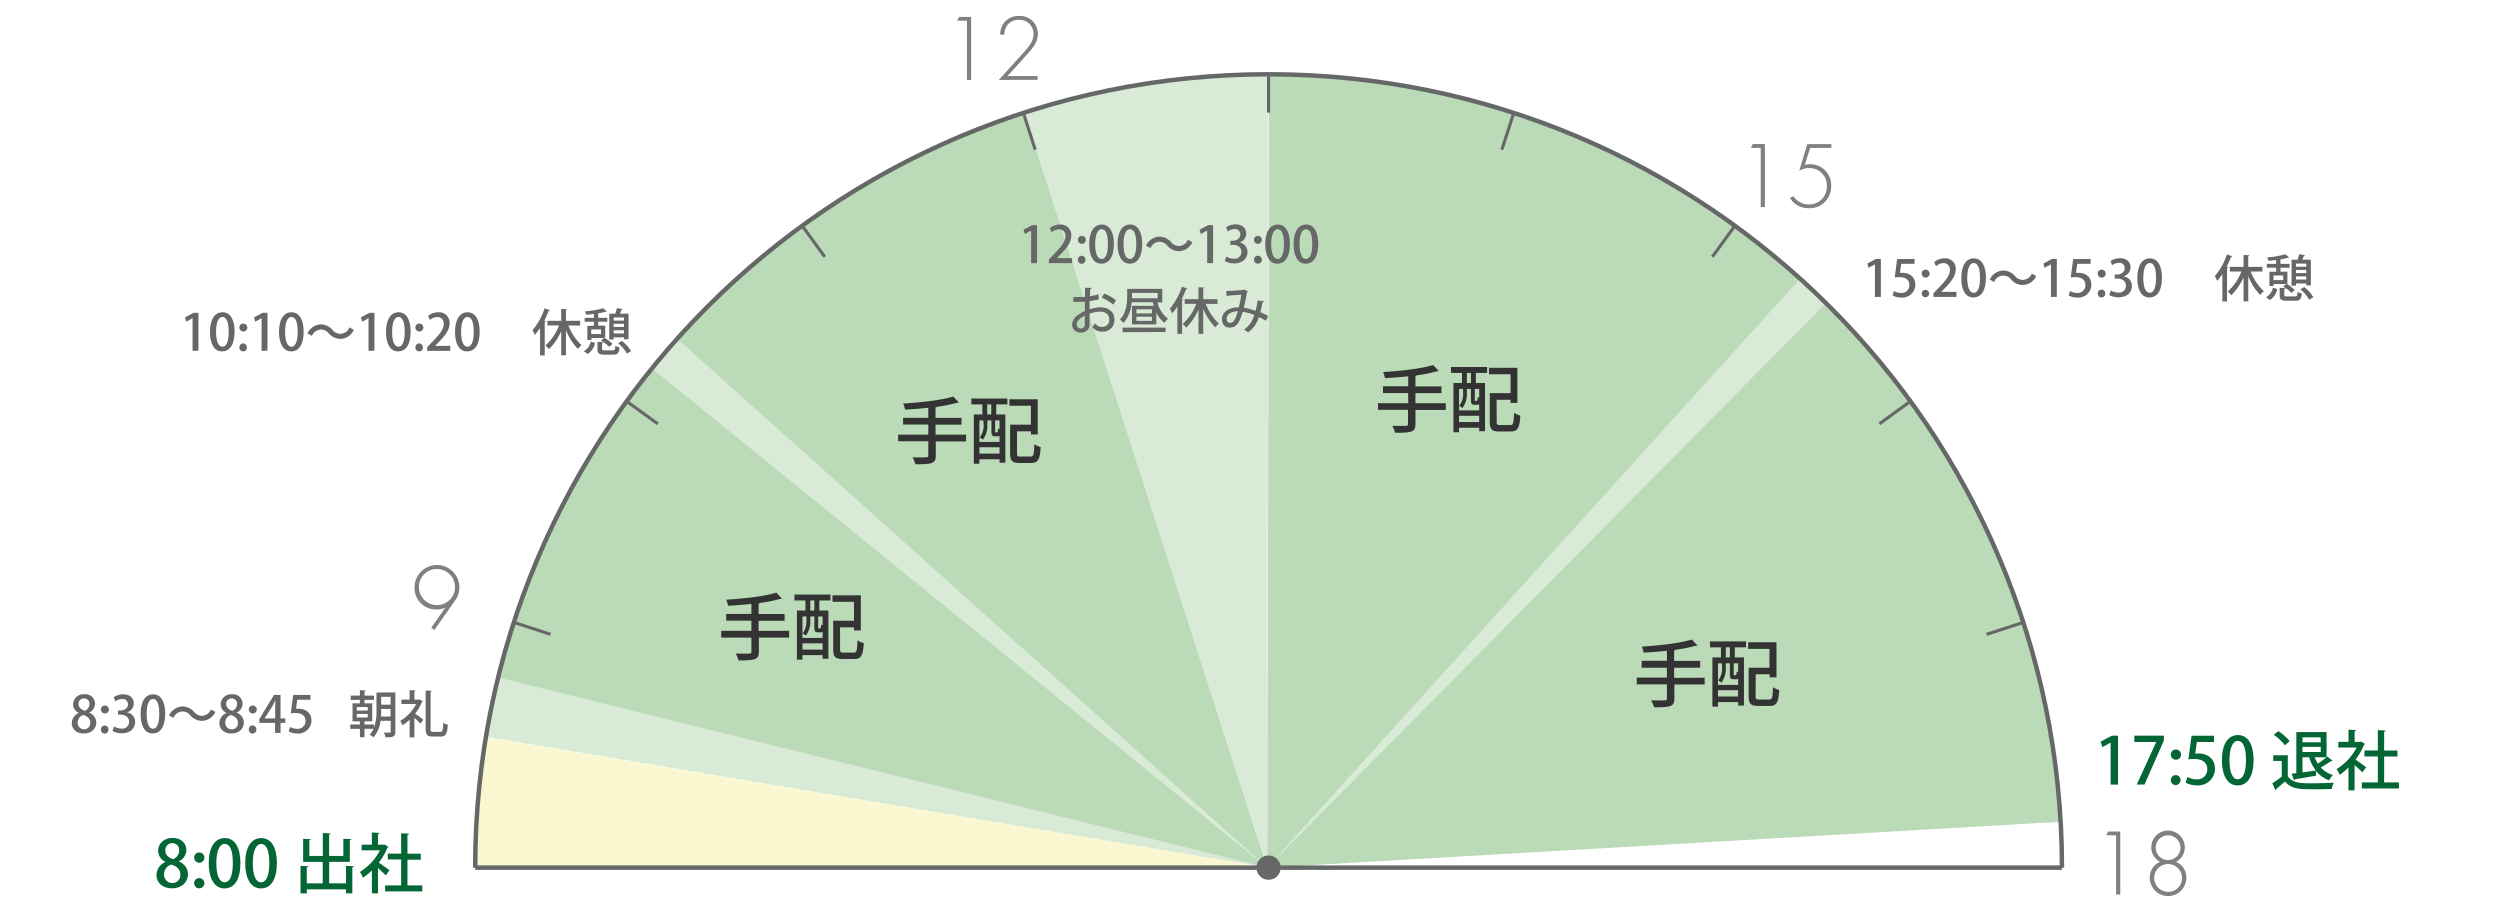
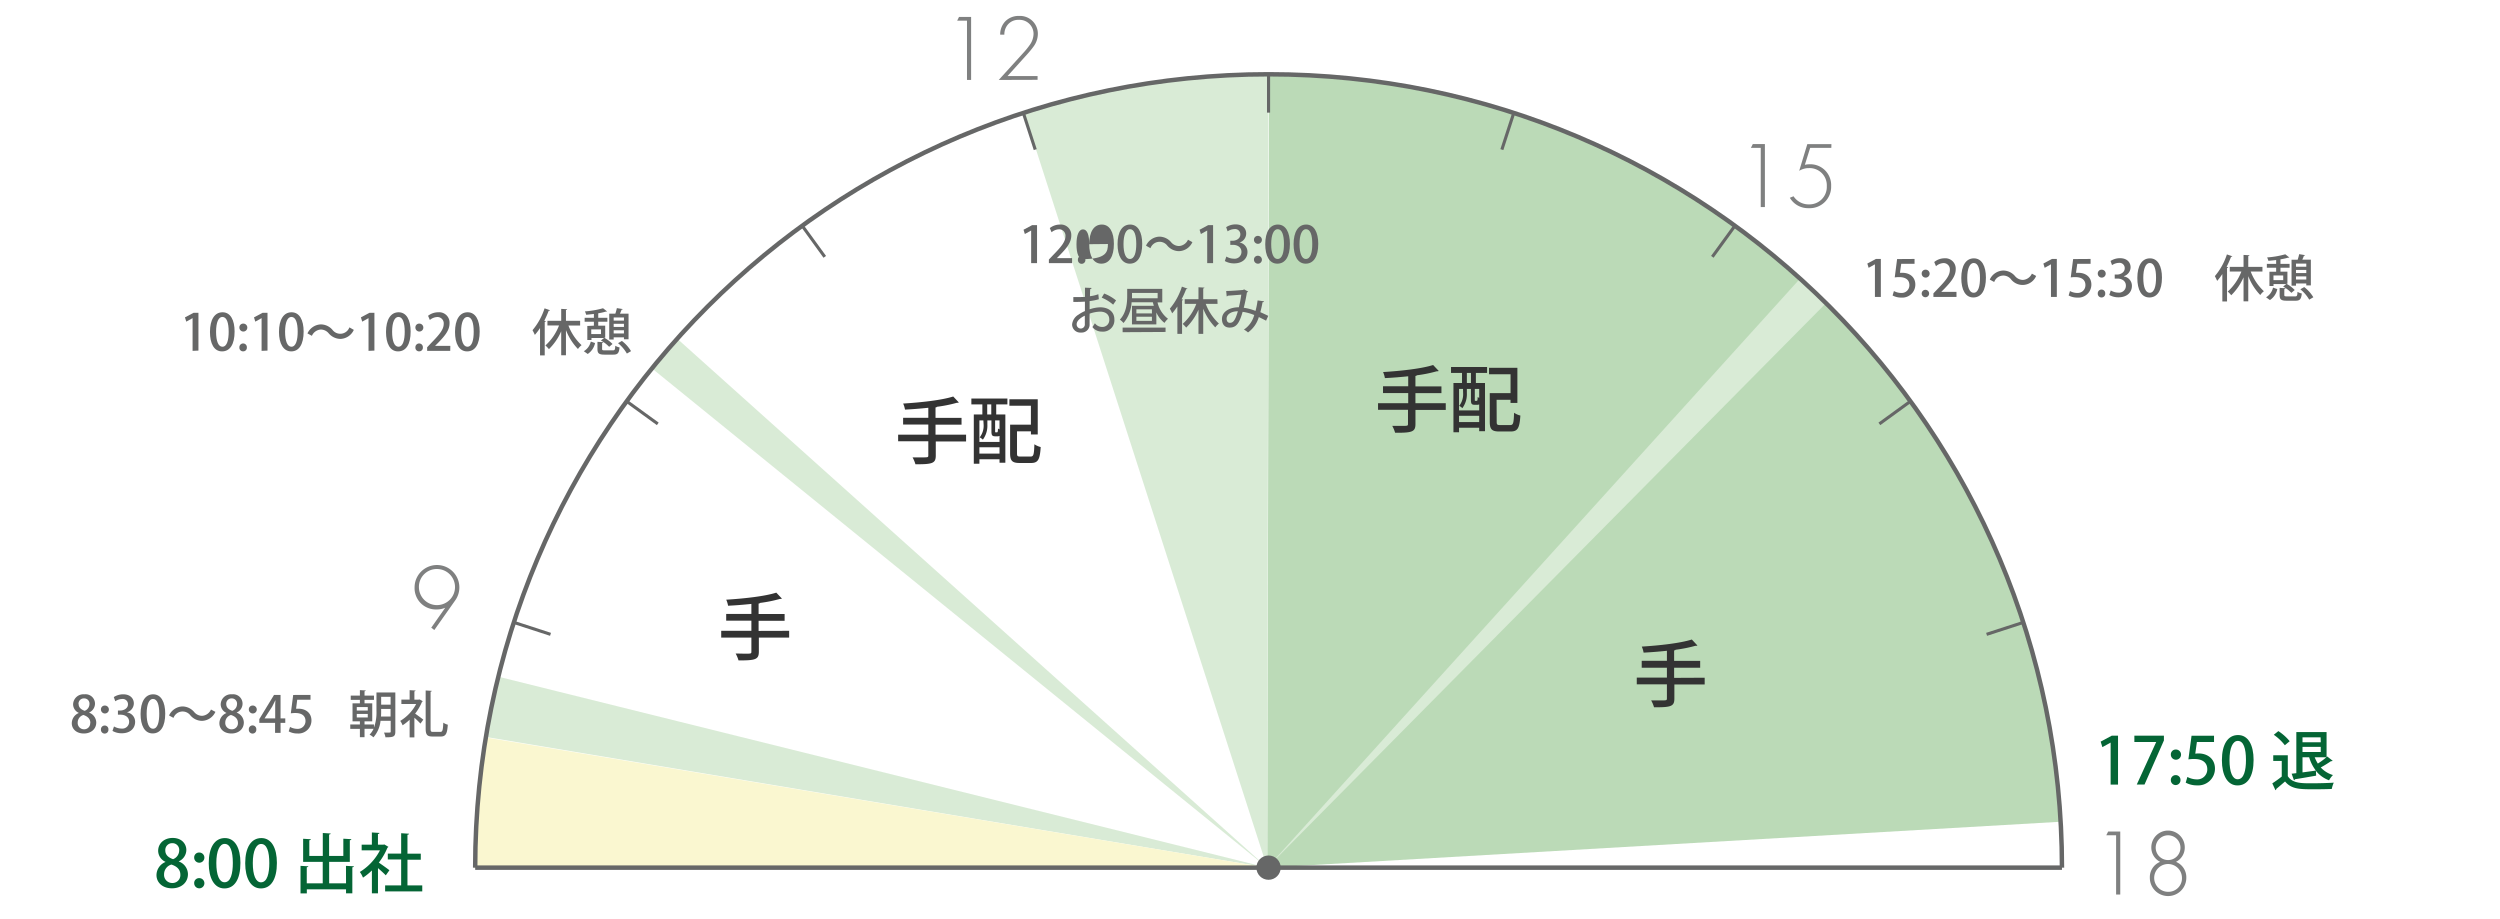
<svg xmlns="http://www.w3.org/2000/svg" id="レイヤー_1" data-name="レイヤー 1" viewBox="0 0 793.7 291.87">
  <defs>
    <style>.cls-1{fill:#d9ebd6;}.cls-2{fill:#faf7d0;}.cls-3{fill:#bbdab7;}.cls-4,.cls-5{fill:none;stroke:#666767;stroke-miterlimit:10;}.cls-4{stroke-width:1.42px;}.cls-5{stroke-width:0.99px;}.cls-6{fill:#666767;}.cls-7{fill:#046535;}.cls-8{fill:#333;}.cls-9{fill:#7f8080;}</style>
  </defs>
  <path class="cls-1" d="M402.32,275.46,153.89,233.91c.53-3.22,1.14-6.43,1.8-9.62s1.39-6.38,2.17-9.54Z" />
  <path class="cls-2" d="M402.32,275.46l-251.88.16v-.16a251.73,251.73,0,0,1,3.42-41.39Z" />
-   <path class="cls-3" d="M402.32,275.46,157.81,215A251.89,251.89,0,0,1,325.26,35.65Z" />
  <path class="cls-3" d="M402.32,275.46l.58-251.88A251.87,251.87,0,0,1,653.78,260.91Z" />
  <path class="cls-1" d="M402.32,275.46,325.12,35.7a251.66,251.66,0,0,1,77.2-12.13h.41Z" />
  <path class="cls-1" d="M402.32,275.46,206.72,116.75q2-2.4,4-4.75t4.07-4.66Z" />
  <path class="cls-1" d="M402.32,275.46l169-186.82q2.1,1.9,4.16,3.85c1.37,1.29,2.72,2.61,4.07,3.93Z" />
  <path class="cls-4" d="M150.86,275.46c0-139.11,112.77-251.88,251.88-251.88S654.63,136.35,654.63,275.46" />
  <line class="cls-5" x1="402.74" y1="23.58" x2="402.74" y2="35.76" />
  <line class="cls-5" x1="324.91" y1="35.9" x2="328.67" y2="47.5" />
  <line class="cls-5" x1="254.69" y1="71.68" x2="261.85" y2="81.54" />
  <line class="cls-5" x1="198.96" y1="127.41" x2="208.83" y2="134.57" />
  <line class="cls-5" x1="163.19" y1="197.62" x2="174.78" y2="201.39" />
  <line class="cls-5" x1="630.7" y1="201.39" x2="642.3" y2="197.62" />
  <line class="cls-5" x1="596.66" y1="134.57" x2="606.52" y2="127.41" />
  <line class="cls-5" x1="543.63" y1="81.54" x2="550.8" y2="71.68" />
  <line class="cls-5" x1="476.81" y1="47.5" x2="480.58" y2="35.9" />
  <line class="cls-4" x1="150.86" y1="275.46" x2="654.63" y2="275.46" />
  <circle class="cls-6" cx="402.74" cy="275.46" r="3.86" />
  <path class="cls-7" d="M52.52,273.61a3.91,3.91,0,0,1-2.31-3.46c0-2.47,2-4.12,4.6-4.12,3,0,4.35,2,4.35,3.83a4,4,0,0,1-2.39,3.59v.06a4.35,4.35,0,0,1,2.9,4c0,2.7-2.14,4.51-5.07,4.51-3.17,0-4.92-2-4.92-4.16a4.55,4.55,0,0,1,2.84-4.19Zm4.74,4.12c0-1.73-1.15-2.7-2.84-3.25a3.21,3.21,0,0,0-2.33,3.09,2.57,2.57,0,0,0,2.57,2.76A2.48,2.48,0,0,0,57.26,277.73ZM52.48,270c0,1.43,1,2.27,2.47,2.77a3,3,0,0,0,1.94-2.68,2.14,2.14,0,0,0-2.16-2.4A2.17,2.17,0,0,0,52.48,270Z" />
  <path class="cls-7" d="M61.65,272.29a1.54,1.54,0,0,1,1.53-1.63,1.62,1.62,0,1,1-1.53,1.63Zm0,8.12a1.53,1.53,0,0,1,1.53-1.62,1.62,1.62,0,1,1-1.53,1.62Z" />
  <path class="cls-7" d="M66.27,274.07c0-5.08,1.91-8,5.13-8s4.93,3.17,4.93,7.87c0,5.26-1.9,8.12-5.09,8.12S66.27,278.83,66.27,274.07Zm7.65-.09c0-3.69-.79-6.06-2.6-6.06-1.57,0-2.64,2.19-2.64,6.06s.95,6.12,2.6,6.12C73.3,280.1,73.92,277.2,73.92,274Z" />
  <path class="cls-7" d="M77.85,274.07c0-5.08,1.92-8,5.13-8s4.93,3.17,4.93,7.87c0,5.26-1.9,8.12-5.09,8.12S77.85,278.83,77.85,274.07ZM85.5,274c0-3.69-.78-6.06-2.6-6.06-1.56,0-2.64,2.19-2.64,6.06s.95,6.12,2.6,6.12C84.88,280.1,85.5,277.2,85.5,274Z" />
  <path class="cls-7" d="M109.84,274.89l2.52.14c0,.17-.17.29-.5.35v8.23h-2v-1.26H97.41v1.28h-2v-8.74l2.48.14c0,.17-.17.29-.5.33v5.07h5.07v-6.8H96.24v-7.34l2.45.15c0,.18-.16.29-.49.35v4.95h4.28v-7.28l2.5.16c0,.17-.15.29-.5.33v6.79H109v-5.47l2.55.15c0,.18-.16.31-.49.35v6.86h-6.56v6.8h5.36Z" />
  <path class="cls-7" d="M123.3,268.85a.52.52,0,0,1-.29.27,20.34,20.34,0,0,1-2.74,4.74c1,.68,2.85,2,3.36,2.43l-1.15,1.61c-.54-.56-1.57-1.51-2.48-2.29v8h-1.93v-7.26a18.82,18.82,0,0,1-2.83,2.29,7.86,7.86,0,0,0-1-1.81,17.48,17.48,0,0,0,6.39-6.87h-5.81v-1.79h3.24v-3.88l2.41.15c0,.16-.15.29-.48.35v3.38h1.72l.3-.08Zm6.06,12.25h4.7V283H122.27V281.1h5.09v-8.23h-4.24V271h4.24v-6.47l2.5.16c0,.17-.17.29-.5.33v6h4.23v1.92h-4.23Z" />
  <path class="cls-7" d="M670.08,249.09V235.76h0l-2.62,1.44-.54-1.75,3.51-1.88h2v15.52Z" />
  <path class="cls-7" d="M677.62,233.57H687v1.51l-6.16,14h-2.46l6.17-13.5v0h-6.93Z" />
  <path class="cls-7" d="M689.2,239.59a1.54,1.54,0,0,1,1.53-1.63,1.62,1.62,0,1,1-1.53,1.63Zm0,8.12a1.54,1.54,0,0,1,1.53-1.63,1.51,1.51,0,0,1,1.53,1.63,1.53,1.53,0,1,1-3.06,0Z" />
  <path class="cls-7" d="M702.91,233.57v2h-5.44l-.51,3.69c.3,0,.59-.06,1-.06,2.82,0,5.25,1.65,5.25,4.82a5.32,5.32,0,0,1-5.67,5.32,7.28,7.28,0,0,1-3.62-.87l.53-1.81a6.44,6.44,0,0,0,3,.78,3.16,3.16,0,0,0,3.32-3.21c0-2-1.36-3.26-4.12-3.26a12.07,12.07,0,0,0-1.88.12l1-7.5Z" />
  <path class="cls-7" d="M705.41,241.36c0-5.07,1.91-8,5.13-8s4.93,3.18,4.93,7.88c0,5.26-1.9,8.12-5.1,8.12S705.41,246.13,705.41,241.36Zm7.64-.08c0-3.69-.78-6.06-2.59-6.06-1.57,0-2.64,2.19-2.64,6.06s.95,6.12,2.6,6.12C712.43,247.4,713.05,244.5,713.05,241.28Z" />
  <path class="cls-7" d="M726.33,239.78v6.63c1.44,2.27,4.27,2.27,7.5,2.27,2.35,0,5.24-.08,7.09-.2a10.2,10.2,0,0,0-.64,2c-1.42.06-3.5.1-5.44.1-4.68,0-7.34,0-9.38-2.48-1,.87-2,1.72-2.8,2.38a.35.35,0,0,1-.25.39l-1-2.17a36,36,0,0,0,3-2.16v-4.95h-2.7v-1.81Zm-3-7.67a15.67,15.67,0,0,1,3.6,3.21l-1.54,1.28a15.67,15.67,0,0,0-3.51-3.32Zm12,14.14c-2.5.45-5.08.89-6.74,1.15a.36.36,0,0,1-.31.31l-.73-2.08,1.49-.16V232.42h9.6v7.93l.21-.18,1.73,1.36a.57.57,0,0,1-.53.12c-.85.58-2.17,1.42-3.26,2a8.5,8.5,0,0,0,3.88,2.41,7.32,7.32,0,0,0-1.24,1.67,9.47,9.47,0,0,1-4.17-3Zm1.42-12.16H731v1.56h5.79ZM731,238.75h5.79v-1.63H731Zm0,1.67v4.8c1.34-.17,2.8-.37,4.24-.58a12.59,12.59,0,0,1-2.12-4.22Zm3.87,0a12.19,12.19,0,0,0,1,2,25,25,0,0,0,2.72-2Z" />
-   <path class="cls-7" d="M750.86,236.15a.59.59,0,0,1-.29.27,21.14,21.14,0,0,1-2.74,4.74c1,.68,2.84,2,3.36,2.43L750,245.2c-.53-.56-1.56-1.51-2.47-2.29v8h-1.94v-7.26A19.28,19.28,0,0,1,742.8,246a8,8,0,0,0-1-1.81,17.69,17.69,0,0,0,6.39-6.87h-5.82v-1.79h3.24v-3.88l2.41.15c0,.16-.14.29-.47.35v3.38h1.71l.31-.08Zm6.06,12.24h4.7v1.94H749.83v-1.94h5.09v-8.22h-4.25v-1.92h4.25v-6.47l2.49.16c0,.17-.16.29-.49.33v6h4.22v1.92h-4.22Z" />
  <path class="cls-6" d="M25,226.32a3,3,0,0,1-1.79-2.69,3.28,3.28,0,0,1,3.57-3.2,3,3,0,0,1,3.38,3,3.12,3.12,0,0,1-1.86,2.78v.05a3.4,3.4,0,0,1,2.26,3.11c0,2.09-1.67,3.5-3.94,3.5-2.47,0-3.83-1.53-3.83-3.23A3.54,3.54,0,0,1,25,226.37Zm3.68,3.2c0-1.34-.89-2.09-2.2-2.53a2.5,2.5,0,0,0-1.81,2.4,2,2,0,0,0,2,2.15A1.92,1.92,0,0,0,28.64,229.52Zm-3.71-6c0,1.1.79,1.76,1.92,2.15a2.33,2.33,0,0,0,1.51-2.09,1.65,1.65,0,0,0-1.68-1.85A1.68,1.68,0,0,0,24.93,223.52Z" />
  <path class="cls-6" d="M32.05,225.3A1.2,1.2,0,0,1,33.24,224a1.26,1.26,0,1,1-1.19,1.27Zm0,6.3a1.19,1.19,0,0,1,1.19-1.26,1.17,1.17,0,0,1,1.18,1.26,1.19,1.19,0,1,1-2.37,0Z" />
  <path class="cls-6" d="M40.37,226.18a3,3,0,0,1,2.53,3c0,2-1.5,3.62-4.24,3.62a5.79,5.79,0,0,1-2.95-.75l.48-1.42a4.89,4.89,0,0,0,2.39.68A2.17,2.17,0,0,0,41,229.17c0-1.55-1.32-2.27-2.74-2.27h-.82v-1.33h.79c1,0,2.4-.63,2.4-1.95a1.66,1.66,0,0,0-1.89-1.7,4,4,0,0,0-2.14.72l-.47-1.33a5.48,5.48,0,0,1,3-.88c2.25,0,3.36,1.36,3.36,2.9a3,3,0,0,1-2.15,2.81Z" />
  <path class="cls-6" d="M44.63,226.67c0-3.93,1.49-6.24,4-6.24s3.83,2.47,3.83,6.12c0,4.08-1.47,6.3-4,6.3S44.63,230.37,44.63,226.67Zm5.93-.06c0-2.87-.6-4.71-2-4.71-1.22,0-2,1.7-2,4.71s.74,4.75,2,4.75C50.09,231.36,50.56,229.11,50.56,226.61Z" />
  <path class="cls-6" d="M68.39,226a4.85,4.85,0,0,1-4.24,2.86,4.9,4.9,0,0,1-3.7-1.73,3.08,3.08,0,0,0-5.37.79l-1.41-.77a4.86,4.86,0,0,1,4.24-2.87,4.93,4.93,0,0,1,3.7,1.73,3.28,3.28,0,0,0,2.56,1.25,3.32,3.32,0,0,0,2.81-2Z" />
  <path class="cls-6" d="M71.86,226.32a3,3,0,0,1-1.79-2.69,3.28,3.28,0,0,1,3.57-3.2,3,3,0,0,1,3.37,3,3.11,3.11,0,0,1-1.85,2.78v.05a3.39,3.39,0,0,1,2.25,3.11c0,2.09-1.66,3.5-3.93,3.5-2.47,0-3.83-1.53-3.83-3.23a3.52,3.52,0,0,1,2.21-3.25Zm3.68,3.2c0-1.34-.9-2.09-2.21-2.53a2.5,2.5,0,0,0-1.81,2.4,2,2,0,0,0,2,2.15A1.92,1.92,0,0,0,75.54,229.52Zm-3.71-6c0,1.1.78,1.76,1.92,2.15a2.32,2.32,0,0,0,1.5-2.09,1.65,1.65,0,0,0-1.68-1.85A1.68,1.68,0,0,0,71.83,223.52Z" />
  <path class="cls-6" d="M79,225.3A1.19,1.19,0,0,1,80.13,224,1.26,1.26,0,1,1,79,225.3Zm0,6.3a1.19,1.19,0,1,1,2.37,0,1.19,1.19,0,1,1-2.37,0Z" />
  <path class="cls-6" d="M89.08,232.68H87.33v-3.19h-5v-1.2L87,220.62h2.07v7.46h1.5v1.41h-1.5Zm-5-4.6h3.29v-3.62c0-.68,0-1.4.08-2.09h-.06c-.37.77-.67,1.36-1,2L84,228.05Z" />
  <path class="cls-6" d="M98.58,220.62v1.54H94.36L94,225c.24,0,.46,0,.8,0,2.19,0,4.08,1.28,4.08,3.74a4.13,4.13,0,0,1-4.4,4.13,5.75,5.75,0,0,1-2.82-.67l.42-1.41a5,5,0,0,0,2.33.61,2.46,2.46,0,0,0,2.58-2.5c0-1.55-1.06-2.53-3.2-2.53a9.53,9.53,0,0,0-1.46.1l.75-5.83Z" />
  <path class="cls-6" d="M125.51,219.85v12.44c0,1.65-.72,1.79-3.13,1.79a6.05,6.05,0,0,0-.47-1.5l1.27,0c.78,0,.86,0,.86-.33v-3.4h-3.23a9.34,9.34,0,0,1-2.26,5.24,4.92,4.92,0,0,0-1.22-.85,6.84,6.84,0,0,0,1.28-1.87h-2.88v2.68h-1.47V231.4H111.2V230h3.06V229h-2.34V223.3h2.34v-1.11h-2.91v-1.36h2.91V219.1l1.84.1c0,.14-.11.22-.37.27v1.36h3v1.36h-3v1.11h2.45V229h-2.45V230h3v1a14.27,14.27,0,0,0,.79-5.34v-5.82Zm-12.24,4.63v1.09h3.49v-1.09Zm0,2.19v1.11h3.49v-1.11Zm7.74-1c0,.57,0,1.18-.06,1.82H124v-2.42h-3Zm3-4.44h-3v2.48h3Z" />
  <path class="cls-6" d="M133.21,222.05l1,.57c0,.1-.14.16-.24.21a15.78,15.78,0,0,1-2.17,3.73c.78.55,2.21,1.6,2.59,1.92l-.9,1.25a25.67,25.67,0,0,0-1.93-1.86v6.23h-1.51v-5.6a14.84,14.84,0,0,1-2.24,1.77,5.5,5.5,0,0,0-.75-1.4,13.56,13.56,0,0,0,5.07-5.37h-4.7v-1.39h2.62v-3l1.88.11c0,.13-.13.23-.37.28v2.62H133Zm3.49,9.25c0,.91.11,1.06.81,1.06h2.29c.72,0,.83-.61.94-2.93a4.39,4.39,0,0,0,1.43.65c-.19,2.76-.59,3.75-2.24,3.75h-2.61c-1.7,0-2.18-.56-2.18-2.55V219.21l1.94.12c0,.14-.13.22-.38.27Z" />
  <path class="cls-8" d="M250.54,200.27v2.16h-9.62v4.44c0,2.48-1,2.83-6.46,2.79a10.19,10.19,0,0,0-.91-2.18c1.1,0,2.2.05,3,.05,1.92,0,2,0,2-.68v-4.42h-9.58v-2.16h9.58v-3.21h-8v-2.15h8v-3.18c-2.46.26-5,.47-7.4.58a7.75,7.75,0,0,0-.59-1.92c5.67-.35,12.25-1.07,15.9-2.24l1.78,1.89a.61.61,0,0,1-.38.1.66.66,0,0,1-.23,0,42.77,42.77,0,0,1-6.3,1.27.68.68,0,0,1-.49.21v3.32h8.26v2.15h-8.26v3.21Z" />
-   <path class="cls-8" d="M252.22,190.63v-1.87h11.45v1.87h-3.56v3.21H263v15.3h-1.85V208h-6.39v1.43H253V193.84h2.72v-3.21Zm3.82,5.08h-1.27v6.83h6.39v-1.92a1.18,1.18,0,0,1-.63.14h-.75c-1,0-1.24-.3-1.24-1.61v-3.44h-1.29v1.35a7.47,7.47,0,0,1-1.43,4.76,4.53,4.53,0,0,0-1-.73A6.1,6.1,0,0,0,256,197Zm-1.27,10.53h6.39v-2h-6.39Zm3.77-12.4v-3.21h-1.29v3.21Zm1.78,5.66c.26,0,.33-.09.35-1.22a2.44,2.44,0,0,0,.49.28v-2.85h-1.4v3.41c0,.33,0,.38.21.38Zm6.39,6.69c0,.87.18,1,1.15,1H271c1,0,1.13-.61,1.24-3.91a6.3,6.3,0,0,0,2,.89c-.26,4-.85,5.06-3.09,5.06H267.6c-2.34,0-3.07-.63-3.07-3.07v-9.1h6.6v-6H264.3V189h9v11.17h-2.18v-1h-4.42Z" />
  <path class="cls-8" d="M306.71,138v2.15h-9.62v4.45c0,2.48-1,2.83-6.46,2.79a10.19,10.19,0,0,0-.91-2.18c1.1,0,2.2,0,3,0,1.92,0,2,0,2-.68v-4.43h-9.58V138h9.58v-3.21h-8v-2.15h8v-3.18c-2.46.26-5,.47-7.4.58a7.62,7.62,0,0,0-.59-1.92c5.67-.35,12.25-1.07,15.9-2.24l1.78,1.89a.63.63,0,0,1-.38.1.66.66,0,0,1-.23,0,42.77,42.77,0,0,1-6.3,1.27.68.68,0,0,1-.49.21v3.32h8.26v2.15h-8.26V138Z" />
  <path class="cls-8" d="M308.39,128.39v-1.87h11.44v1.87h-3.55v3.2h2.9V146.9h-1.85v-1.1h-6.39v1.43h-1.78V131.59h2.72v-3.2Zm3.81,5.08h-1.26v6.83h6.39v-1.92a1.18,1.18,0,0,1-.63.14H316c-1,0-1.24-.3-1.24-1.61v-3.44h-1.29v1.35a7.47,7.47,0,0,1-1.43,4.76,4.38,4.38,0,0,0-1-.73,6,6,0,0,0,1.24-4.07ZM310.94,144h6.39v-2h-6.39Zm3.77-12.41v-3.2h-1.29v3.2Zm1.78,5.67c.25,0,.32-.09.35-1.22a2.44,2.44,0,0,0,.49.28v-2.85h-1.4v3.41c0,.33,0,.38.21.38Zm6.39,6.69c0,.87.18,1,1.14,1h3.14c1,0,1.12-.61,1.24-3.91a6.34,6.34,0,0,0,2,.89c-.25,4-.84,5.06-3.09,5.06h-3.55c-2.34,0-3.07-.63-3.07-3.07v-9.1h6.6v-6h-6.83v-2.06h9v11.17H327.3v-1h-4.42Z" />
  <path class="cls-8" d="M459,128v2.15h-9.62v4.45c0,2.48-1,2.83-6.46,2.79a10.19,10.19,0,0,0-.91-2.18c1.1,0,2.2,0,3,0,1.92,0,2,0,2-.68v-4.43H437.5V128h9.58v-3.21h-8v-2.15h8v-3.18c-2.46.26-5,.47-7.4.58a8.17,8.17,0,0,0-.58-1.92c5.66-.35,12.24-1.07,15.89-2.24l1.78,1.89a.61.61,0,0,1-.38.1.66.66,0,0,1-.23,0,42.77,42.77,0,0,1-6.3,1.27.68.68,0,0,1-.49.21v3.32h8.26v2.15h-8.26V128Z" />
  <path class="cls-8" d="M460.67,118.39v-1.87h11.45v1.87h-3.56v3.2h2.9V136.9h-1.85v-1.1h-6.39v1.43h-1.78V121.59h2.72v-3.2Zm3.81,5.08h-1.26v6.83h6.39v-1.92a1.18,1.18,0,0,1-.63.14h-.75c-1,0-1.24-.3-1.24-1.61v-3.44H465.7v1.35a7.46,7.46,0,0,1-1.43,4.76,4.38,4.38,0,0,0-1-.73,6,6,0,0,0,1.24-4.07ZM463.22,134h6.39v-2h-6.39ZM467,121.59v-3.2H465.7v3.2Zm1.78,5.67c.26,0,.33-.09.35-1.22a2.44,2.44,0,0,0,.49.28v-2.85h-1.4v3.41c0,.33,0,.38.21.38Zm6.39,6.69c0,.87.19,1,1.15,1h3.13c1,0,1.12-.61,1.24-3.91a6.3,6.3,0,0,0,2,.89c-.26,4-.85,5.06-3.09,5.06h-3.56c-2.34,0-3.07-.63-3.07-3.07v-9.1h6.6v-6h-6.83v-2.06h9v11.17h-2.18v-1h-4.42Z" />
  <path class="cls-8" d="M541.2,215.16v2.15h-9.62v4.45c0,2.48-1,2.83-6.46,2.78a9.91,9.91,0,0,0-.91-2.17c1.1,0,2.2,0,3,0,1.92,0,2,0,2-.68v-4.42h-9.57v-2.15h9.57V212h-8V209.8h8v-3.19c-2.46.26-5,.47-7.4.59a8,8,0,0,0-.58-1.92c5.66-.35,12.24-1.08,15.89-2.25l1.78,1.9a.6.6,0,0,1-.38.09,1,1,0,0,1-.23,0,44.22,44.22,0,0,1-6.3,1.26.61.61,0,0,1-.49.21v3.33h8.27V212h-8.27v3.21Z" />
-   <path class="cls-8" d="M542.88,205.51v-1.87h11.45v1.87h-3.56v3.21h2.9V224h-1.85v-1.1h-6.39v1.43h-1.78V208.72h2.72v-3.21Zm3.82,5.08h-1.27v6.84h6.39v-1.92a1.28,1.28,0,0,1-.63.14h-.75c-1,0-1.24-.31-1.24-1.62v-3.44h-1.29V212a7.42,7.42,0,0,1-1.42,4.75,4.89,4.89,0,0,0-1-.72,6.14,6.14,0,0,0,1.24-4.08Zm-1.27,10.54h6.39v-2h-6.39Zm3.77-12.41v-3.21h-1.29v3.21Zm1.78,5.67c.26,0,.33-.1.35-1.22a5,5,0,0,0,.49.28v-2.86h-1.4V214c0,.33,0,.38.21.38Zm6.39,6.69c0,.86.19,1,1.15,1h3.13c1,0,1.13-.61,1.24-3.91a6.63,6.63,0,0,0,2,.89c-.26,4-.85,5.06-3.09,5.06h-3.56c-2.34,0-3.07-.64-3.07-3.07V212h6.6v-6H555V203.9h9v11.16h-2.18v-1h-4.42Z" />
  <path class="cls-6" d="M327.37,83.54V73.18h0l-2,1.12-.42-1.36,2.72-1.46h1.57V83.54Z" />
  <path class="cls-6" d="M340.37,83.54H333V82.4l1.26-1.33c2.55-2.61,4-4.27,4-6.08a2,2,0,0,0-2.08-2.19,3.88,3.88,0,0,0-2.33.94l-.56-1.33a5.21,5.21,0,0,1,3.25-1.12,3.31,3.31,0,0,1,3.57,3.51c0,2.21-1.5,4-3.6,6.16l-1,1v0h4.85Z" />
  <path class="cls-6" d="M342.22,76.16a1.2,1.2,0,0,1,1.19-1.27,1.26,1.26,0,1,1-1.19,1.27Zm0,6.3a1.19,1.19,0,0,1,1.19-1.26,1.17,1.17,0,0,1,1.18,1.26,1.19,1.19,0,1,1-2.37,0Z" />
-   <path class="cls-6" d="M345.81,77.53c0-3.93,1.48-6.24,4-6.24s3.83,2.47,3.83,6.12c0,4.08-1.48,6.3-4,6.3S345.81,81.23,345.81,77.53Zm5.93-.06c0-2.87-.6-4.71-2-4.71-1.22,0-2.05,1.7-2.05,4.71s.73,4.75,2,4.75C351.26,82.22,351.74,80,351.74,77.47Z" />
+   <path class="cls-6" d="M345.81,77.53c0-3.93,1.48-6.24,4-6.24s3.83,2.47,3.83,6.12c0,4.08-1.48,6.3-4,6.3S345.81,81.23,345.81,77.53Zc0-2.87-.6-4.71-2-4.71-1.22,0-2.05,1.7-2.05,4.71s.73,4.75,2,4.75C351.26,82.22,351.74,80,351.74,77.47Z" />
  <path class="cls-6" d="M354.8,77.53c0-3.93,1.49-6.24,4-6.24s3.83,2.47,3.83,6.12c0,4.08-1.47,6.3-3.95,6.3S354.8,81.23,354.8,77.53Zm5.94-.06c0-2.87-.61-4.71-2-4.71-1.22,0-2.05,1.7-2.05,4.71s.74,4.75,2,4.75C360.26,82.22,360.74,80,360.74,77.47Z" />
  <path class="cls-6" d="M378.56,76.88a4.85,4.85,0,0,1-4.24,2.86,4.91,4.91,0,0,1-3.7-1.73,3.08,3.08,0,0,0-5.37.79L363.84,78a4.86,4.86,0,0,1,4.24-2.87,4.93,4.93,0,0,1,3.7,1.73,3.28,3.28,0,0,0,2.56,1.25,3.34,3.34,0,0,0,2.82-2Z" />
  <path class="cls-6" d="M383.26,83.54V73.18h0l-2,1.12-.42-1.36,2.72-1.46h1.57V83.54Z" />
  <path class="cls-6" d="M393.52,77a3,3,0,0,1,2.53,3c0,2-1.51,3.62-4.24,3.62a5.79,5.79,0,0,1-2.95-.75l.48-1.42a4.82,4.82,0,0,0,2.39.68A2.17,2.17,0,0,0,394.14,80c0-1.55-1.31-2.27-2.73-2.27h-.82V76.43h.79c1,0,2.4-.62,2.4-2a1.66,1.66,0,0,0-1.89-1.7,4.09,4.09,0,0,0-2.15.72l-.46-1.33a5.47,5.47,0,0,1,3-.88c2.26,0,3.36,1.36,3.36,2.9A3,3,0,0,1,393.52,77Z" />
  <path class="cls-6" d="M398.11,76.16a1.2,1.2,0,0,1,1.19-1.27,1.26,1.26,0,1,1-1.19,1.27Zm0,6.3a1.19,1.19,0,0,1,1.19-1.26,1.26,1.26,0,1,1-1.19,1.26Z" />
  <path class="cls-6" d="M401.69,77.53c0-3.93,1.49-6.24,4-6.24s3.83,2.47,3.83,6.12c0,4.08-1.48,6.3-4,6.3S401.69,81.23,401.69,77.53Zm5.94-.06c0-2.87-.61-4.71-2-4.71-1.22,0-2.05,1.7-2.05,4.71s.73,4.75,2,4.75C407.15,82.22,407.63,80,407.63,77.47Z" />
  <path class="cls-6" d="M410.69,77.53c0-3.93,1.49-6.24,4-6.24s3.83,2.47,3.83,6.12c0,4.08-1.48,6.3-4,6.3S410.69,81.23,410.69,77.53Zm5.93-.06c0-2.87-.6-4.71-2-4.71-1.22,0-2.05,1.7-2.05,4.71s.74,4.75,2,4.75C416.14,82.22,416.62,80,416.62,77.47Z" />
  <path class="cls-6" d="M348.86,95a16.42,16.42,0,0,1-2.93.59c0,.88,0,1.81,0,2.61a11.7,11.7,0,0,1,3.33-.64c2.66,0,4.53,1.41,4.53,3.83a3.6,3.6,0,0,1-3.92,3.89,3.75,3.75,0,0,1-3.06-1.46,10,10,0,0,0,.8-1.2,2.84,2.84,0,0,0,2.29,1.18,2.19,2.19,0,0,0,2.27-2.41c0-1.41-1-2.45-2.94-2.45a10.84,10.84,0,0,0-3.3.64c0,1.21,0,2.94,0,3.36a2.53,2.53,0,0,1-2.73,2.64,2.6,2.6,0,0,1-2.83-2.59,4.09,4.09,0,0,1,2-3.08,11,11,0,0,1,2.07-1.15v-3c-1.11.08-2.34.1-3.68.1l0-1.54c1.36,0,2.59,0,3.7-.06V91.33l2.1.08a.45.45,0,0,1-.44.37c-.05.61-.06,1.46-.08,2.26a11.28,11.28,0,0,0,2.66-.63Zm-4.46,5.22c-.5.24-2.58,1.3-2.58,2.72a1.3,1.3,0,1,0,2.59-.08C344.41,102.44,344.41,101.3,344.4,100.2Zm9-3.49a13.06,13.06,0,0,0-3.63-2.23l.78-1.31a13.67,13.67,0,0,1,3.78,2.19Z" />
  <path class="cls-6" d="M369,96h-1.51a9.07,9.07,0,0,0,3.33,5.21,6.1,6.1,0,0,0-1.12,1.3,8.67,8.67,0,0,1-2.58-3.31V103h-7.74V97.09h6.94c-.11-.36-.22-.75-.32-1.13h-6.74a11,11,0,0,1-2.57,6.59,5.9,5.9,0,0,0-1.16-1.07c2.09-2.21,2.33-5.33,2.33-7.54V91.7H369Zm-12.59,9.47V104h13.63v1.39ZM359.39,93v1c0,.23,0,.45,0,.69h8.14V93Zm6.32,6.51V98.2h-4.93v1.29Zm0,2.36v-1.32h-4.93v1.32Z" />
  <path class="cls-6" d="M377,91.63c-.07.13-.19.18-.42.18A28.87,28.87,0,0,1,375.13,95l.5.14c0,.13-.13.21-.35.24V106h-1.49V97.3a20.68,20.68,0,0,1-1.65,2.18A15,15,0,0,0,371.4,98,20.45,20.45,0,0,0,375.23,91Zm9.55,4.85H382.8a16.53,16.53,0,0,0,4.18,6.25,5.5,5.5,0,0,0-1.15,1.21A18,18,0,0,1,382,98v8h-1.51V98.33a18,18,0,0,1-3.9,5.68,8.28,8.28,0,0,0-1.12-1.17,16.42,16.42,0,0,0,4.33-6.36h-3.68V95h4.37V91.2l1.89.11c0,.13-.13.23-.38.26V95h4.49Z" />
  <path class="cls-6" d="M401.31,95.65a.47.47,0,0,1-.48.31c-.17,1-.43,2.16-.7,3.15.78.34,1.68.75,2.51,1.17l-.69,1.53c-.8-.41-1.56-.8-2.3-1.15a9.12,9.12,0,0,1-3.43,4.88,8.06,8.06,0,0,0-1.29-.91,8,8,0,0,0,3.26-4.62A15.14,15.14,0,0,0,394.51,99c-1.05,3.67-2,5-4.13,5-1.73,0-2.43-1.24-2.43-2.71,0-2.51,2.62-3.74,5.36-3.74a33.62,33.62,0,0,0,.77-4c-.75.06-3,.24-4.24.32a.78.78,0,0,1-.39.24l-.16-1.73c1.56,0,4.45-.24,5.29-.32a.91.91,0,0,0,.38-.2l1.31.71a.81.81,0,0,1-.4.27c-.25,1.59-.65,3.52-1,4.87a15.61,15.61,0,0,1,3.73,1,23.89,23.89,0,0,0,.66-3.33ZM393,98.82c-2,0-3.57.91-3.57,2.37,0,.77.37,1.3,1,1.3C391.5,102.49,392.11,101.83,393,98.82Z" />
  <path class="cls-6" d="M61.14,111.39V101h0l-2,1.12-.42-1.36,2.73-1.45H63v12Z" />
  <path class="cls-6" d="M66.66,105.39c0-3.94,1.49-6.25,4-6.25s3.82,2.47,3.82,6.12c0,4.08-1.47,6.3-4,6.3S66.66,109.08,66.66,105.39Zm5.94-.07c0-2.86-.61-4.7-2-4.7-1.22,0-2,1.69-2,4.7s.73,4.76,2,4.76C72.12,110.08,72.6,107.82,72.6,105.32Z" />
  <path class="cls-6" d="M76,104a1.19,1.19,0,0,1,1.19-1.26A1.26,1.26,0,1,1,76,104Zm0,6.31a1.2,1.2,0,0,1,1.19-1.27,1.18,1.18,0,0,1,1.18,1.27,1.15,1.15,0,0,1-1.18,1.24A1.16,1.16,0,0,1,76,110.32Z" />
  <path class="cls-6" d="M83.05,111.39V101h0l-2,1.12-.41-1.36,2.72-1.45h1.57v12Z" />
  <path class="cls-6" d="M88.57,105.39c0-3.94,1.49-6.25,4-6.25s3.83,2.47,3.83,6.12c0,4.08-1.47,6.3-3.95,6.3S88.57,109.08,88.57,105.39Zm5.94-.07c0-2.86-.61-4.7-2-4.7-1.22,0-2,1.69-2,4.7s.74,4.76,2,4.76C94,110.08,94.51,107.82,94.51,105.32Z" />
  <path class="cls-6" d="M112.33,104.73a4.86,4.86,0,0,1-4.24,2.87,5,5,0,0,1-3.7-1.73,3.28,3.28,0,0,0-2.56-1.25,3.33,3.33,0,0,0-2.81,2l-1.41-.77a4.85,4.85,0,0,1,4.24-2.86,4.9,4.9,0,0,1,3.7,1.73,3.09,3.09,0,0,0,5.38-.79Z" />
  <path class="cls-6" d="M117,111.39V101h0l-2,1.12-.42-1.36,2.72-1.45h1.57v12Z" />
  <path class="cls-6" d="M122.55,105.39c0-3.94,1.49-6.25,4-6.25s3.82,2.47,3.82,6.12c0,4.08-1.47,6.3-4,6.3S122.55,109.08,122.55,105.39Zm5.94-.07c0-2.86-.61-4.7-2-4.7-1.21,0-2,1.69-2,4.7s.73,4.76,2,4.76C128,110.08,128.49,107.82,128.49,105.32Z" />
  <path class="cls-6" d="M131.88,104a1.19,1.19,0,0,1,1.19-1.26,1.26,1.26,0,1,1-1.19,1.26Zm0,6.31a1.2,1.2,0,0,1,1.19-1.27,1.18,1.18,0,0,1,1.18,1.27,1.15,1.15,0,0,1-1.18,1.24A1.16,1.16,0,0,1,131.88,110.32Z" />
  <path class="cls-6" d="M142.94,111.39h-7.33v-1.14l1.26-1.33c2.55-2.61,4-4.27,4-6.08a2,2,0,0,0-2.08-2.19,3.85,3.85,0,0,0-2.32.94l-.57-1.33a5.28,5.28,0,0,1,3.25-1.12,3.3,3.3,0,0,1,3.57,3.51c0,2.21-1.5,4-3.6,6.16l-1,1v0h4.85Z" />
  <path class="cls-6" d="M144.46,105.39c0-3.94,1.49-6.25,4-6.25s3.83,2.47,3.83,6.12c0,4.08-1.47,6.3-4,6.3S144.46,109.08,144.46,105.39Zm5.93-.07c0-2.86-.6-4.7-2-4.7-1.22,0-2,1.69-2,4.7s.74,4.76,2,4.76C149.92,110.08,150.39,107.82,150.39,105.32Z" />
  <path class="cls-6" d="M174.62,98.49c-.06.13-.19.17-.42.17a28.05,28.05,0,0,1-1.41,3.17l.5.15c0,.12-.13.2-.35.24v10.61h-1.49v-8.68a20.68,20.68,0,0,1-1.65,2.18,13.89,13.89,0,0,0-.74-1.5,20.51,20.51,0,0,0,3.83-6.94Zm9.56,4.85h-3.72a16.41,16.41,0,0,0,4.18,6.24,5.54,5.54,0,0,0-1.15,1.22,18.11,18.11,0,0,1-3.81-6v8h-1.51v-7.63a17.89,17.89,0,0,1-3.9,5.68,8.28,8.28,0,0,0-1.12-1.17,16.46,16.46,0,0,0,4.33-6.35H173.8v-1.49h4.37V98.06l1.89.11c0,.13-.13.22-.38.25v3.43h4.5Z" />
  <path class="cls-6" d="M188.92,108.91a5.52,5.52,0,0,1-2.33,3.47l-1.24-.88a4.74,4.74,0,0,0,2.21-3.06Zm-.37-5.52v-1.25h-2.94V100.9h2.94V99.67c-.81.11-1.66.19-2.46.26a4.1,4.1,0,0,0-.4-1.07,28.15,28.15,0,0,0,5.76-1l1.28,1c-.06.06-.09.06-.37.06a18.76,18.76,0,0,1-2.43.54v1.44h2.9v1.24h-2.9v1.25h2.21v3.82h-.34a10.65,10.65,0,0,1,2.66,2l-1.07.9a10.41,10.41,0,0,0-2.61-2l1-.8h-4v.63h-1.32v-4.45Zm2.26,2.67v-1.49h-3.1v1.49Zm.34,4.69c0,.41.13.48.91.48h2.48c.63,0,.74-.16.8-1.46a4.15,4.15,0,0,0,1.36.53c-.19,1.86-.62,2.29-2,2.29h-2.76c-1.83,0-2.26-.42-2.26-1.83v-2.24l1.87.12c0,.12-.13.22-.38.25Zm3.68-3.65v.7h-1.41V99.58h1.94a16.21,16.21,0,0,0,.48-1.76l1.87.3c-.05.11-.16.18-.37.19-.13.37-.32.83-.51,1.27h2.72v8.14h-1.46v-.62Zm3.26-6.31h-3.26v1h3.26Zm-3.26,3h3.26v-1h-3.26Zm0,2.07h3.26v-1h-3.26Zm4.19,6.39a11.73,11.73,0,0,0-2.81-3.3l1.23-.71a11.4,11.4,0,0,1,2.9,3.24Z" />
  <path class="cls-6" d="M595.25,94.26V83.91h0l-2,1.12-.41-1.36,2.72-1.46h1.57V94.26Z" />
  <path class="cls-6" d="M607.83,82.21v1.54H603.6l-.4,2.86c.24,0,.46,0,.8,0,2.19,0,4.08,1.28,4.08,3.74a4.13,4.13,0,0,1-4.4,4.13,5.78,5.78,0,0,1-2.82-.67l.42-1.41a5,5,0,0,0,2.34.61,2.45,2.45,0,0,0,2.57-2.5c0-1.55-1.05-2.53-3.2-2.53a8.28,8.28,0,0,0-1.45.1l.75-5.83Z" />
  <path class="cls-6" d="M610.1,86.89a1.19,1.19,0,0,1,1.18-1.27,1.26,1.26,0,1,1-1.18,1.27Zm0,6.3a1.18,1.18,0,1,1,2.36,0,1.18,1.18,0,1,1-2.36,0Z" />
  <path class="cls-6" d="M621.15,94.26h-7.33V93.13l1.27-1.33c2.54-2.61,3.95-4.27,3.95-6.08a2,2,0,0,0-2.08-2.2,3.86,3.86,0,0,0-2.32,1l-.56-1.33A5.19,5.19,0,0,1,617.33,82a3.3,3.3,0,0,1,3.57,3.5c0,2.21-1.51,4-3.6,6.17l-1,1v0h4.84Z" />
  <path class="cls-6" d="M622.67,88.26c0-3.94,1.49-6.24,4-6.24s3.82,2.46,3.82,6.11c0,4.09-1.47,6.31-4,6.31S622.67,92,622.67,88.26Zm5.94-.06c0-2.87-.61-4.71-2-4.71-1.21,0-2.05,1.7-2.05,4.71s.74,4.75,2,4.75C628.13,93,628.61,90.7,628.61,88.2Z" />
  <path class="cls-6" d="M646.44,87.61a4.68,4.68,0,0,1-7.94,1.13,3.08,3.08,0,0,0-5.38.79l-1.41-.77A4.87,4.87,0,0,1,636,85.89a4.93,4.93,0,0,1,3.7,1.73,3.31,3.31,0,0,0,2.56,1.25,3.35,3.35,0,0,0,2.82-2Z" />
  <path class="cls-6" d="M651.14,94.26V83.91h0l-2,1.12-.41-1.36,2.72-1.46H653V94.26Z" />
  <path class="cls-6" d="M663.72,82.21v1.54h-4.23l-.4,2.86c.24,0,.46,0,.8,0,2.19,0,4.08,1.28,4.08,3.74a4.13,4.13,0,0,1-4.4,4.13,5.78,5.78,0,0,1-2.82-.67l.42-1.41a5,5,0,0,0,2.34.61,2.45,2.45,0,0,0,2.57-2.5c0-1.55-1.05-2.53-3.2-2.53a8.4,8.4,0,0,0-1.46.1l.76-5.83Z" />
  <path class="cls-6" d="M666,86.89a1.2,1.2,0,0,1,1.19-1.27A1.26,1.26,0,1,1,666,86.89Zm0,6.3a1.19,1.19,0,0,1,1.19-1.26,1.17,1.17,0,0,1,1.18,1.26,1.16,1.16,0,0,1-1.18,1.25A1.18,1.18,0,0,1,666,93.19Z" />
  <path class="cls-6" d="M674.31,87.77a3,3,0,0,1,2.53,3c0,2-1.51,3.62-4.25,3.62a5.74,5.74,0,0,1-2.94-.75l.48-1.43a4.71,4.71,0,0,0,2.38.69,2.17,2.17,0,0,0,2.42-2.19c0-1.55-1.31-2.27-2.74-2.27h-.81V87.16h.78c1,0,2.4-.63,2.4-2a1.66,1.66,0,0,0-1.89-1.7,4.05,4.05,0,0,0-2.14.72l-.47-1.33a5.48,5.48,0,0,1,3-.88c2.26,0,3.36,1.36,3.36,2.9a3,3,0,0,1-2.14,2.81Z" />
  <path class="cls-6" d="M678.56,88.26c0-3.94,1.49-6.24,4-6.24s3.82,2.46,3.82,6.11c0,4.09-1.47,6.31-4,6.31S678.56,92,678.56,88.26Zm5.94-.06c0-2.87-.61-4.71-2-4.71-1.22,0-2.05,1.7-2.05,4.71s.74,4.75,2,4.75C684,93,684.5,90.7,684.5,88.2Z" />
  <path class="cls-6" d="M708.72,81.36c-.06.13-.19.18-.41.18a29.74,29.74,0,0,1-1.41,3.17l.49.14c0,.13-.12.21-.35.24V95.71h-1.49V87a19.41,19.41,0,0,1-1.65,2.18,14.89,14.89,0,0,0-.73-1.51A20.37,20.37,0,0,0,707,80.77Zm9.56,4.85h-3.72a16.53,16.53,0,0,0,4.18,6.25,5.51,5.51,0,0,0-1.15,1.21,18,18,0,0,1-3.81-6v8h-1.5V88.05a18.12,18.12,0,0,1-3.91,5.69,7.31,7.31,0,0,0-1.12-1.17,16.54,16.54,0,0,0,4.34-6.36h-3.68V84.72h4.37V80.93l1.88.11c0,.13-.12.23-.38.26v3.42h4.5Z" />
  <path class="cls-6" d="M723,91.78a5.52,5.52,0,0,1-2.34,3.48l-1.23-.88a4.78,4.78,0,0,0,2.21-3.06Zm-.37-5.52V85h-2.95V83.78h2.95V82.55c-.82.11-1.67.19-2.47.25a4.38,4.38,0,0,0-.4-1.07,28.33,28.33,0,0,0,5.77-1l1.28,1c-.07.07-.1.07-.37.07a21.27,21.27,0,0,1-2.44.54v1.44h2.9V85H724v1.25h2.21v3.83h-.33a10.59,10.59,0,0,1,2.65,2l-1.07.9a10.41,10.41,0,0,0-2.61-2l1-.8h-4.05v.62H720.5V86.26Zm2.25,2.67V87.45h-3.1v1.48Zm.34,4.69c0,.42.13.48.91.48h2.48c.63,0,.74-.16.8-1.45a4.35,4.35,0,0,0,1.37.53c-.2,1.85-.63,2.29-2,2.29H726c-1.83,0-2.26-.42-2.26-1.83V91.4l1.88.11c0,.13-.13.23-.39.26ZM728.93,90v.7h-1.41V82.45h1.94a13.75,13.75,0,0,0,.48-1.76l1.87.31c0,.11-.16.17-.36.19-.13.37-.32.83-.52,1.26h2.72V90.6H732.2V90Zm3.27-6.31h-3.27v1h3.27Zm-3.27,3h3.27v-1h-3.27Zm0,2.06h3.27v-1h-3.27Zm4.2,6.39a11.92,11.92,0,0,0-2.82-3.3l1.23-.7a11.36,11.36,0,0,1,2.9,3.23Z" />
  <path class="cls-9" d="M307,6.57h-3.12l.59-1.2h3.84v20H307Z" />
  <path class="cls-9" d="M317.08,25.38l7.68-8.46a24.28,24.28,0,0,0,2.2-2.7,6.28,6.28,0,0,0,1.17-3.42,4.45,4.45,0,0,0-4.66-4.5A4.35,4.35,0,0,0,320,7.77,4.84,4.84,0,0,0,318.86,11h-1.32a6,6,0,0,1,1.59-4.2,5.9,5.9,0,0,1,4.43-1.74,5.66,5.66,0,0,1,5.94,5.7,6.85,6.85,0,0,1-1.44,4.11c-.45.63-1.2,1.53-1.76,2.16l-6.42,7.11h9.53v1.2Z" />
  <path class="cls-9" d="M136.91,199.28l4.44-6.33a6.92,6.92,0,0,1-2.73.54,6.77,6.77,0,0,1-7-7,7.11,7.11,0,0,1,14.22,0,7.09,7.09,0,0,1-1.29,4.08l-6.66,9.45ZM133,186.47a5.73,5.73,0,1,0,5.73-5.82A5.66,5.66,0,0,0,133,186.47Z" />
  <path class="cls-9" d="M559,46.94h-3.12l.6-1.2h3.84v20H559Z" />
  <path class="cls-9" d="M581.41,46.94h-6.72L573,52.34a5.22,5.22,0,0,1,1.35-.18,6.61,6.61,0,0,1,7,6.93,6.79,6.79,0,0,1-7.11,7,6.7,6.7,0,0,1-6-3.3l1.17-.48a5.72,5.72,0,0,0,4.86,2.58,5.53,5.53,0,0,0,5.7-5.76,5.45,5.45,0,0,0-5.64-5.76,5.7,5.7,0,0,0-3.12.87l2.58-8.49h7.65Z" />
  <path class="cls-9" d="M671.82,265.19H668.7l.6-1.2h3.84v20h-1.32Z" />
  <path class="cls-9" d="M694.11,278.69a5.79,5.79,0,0,1-11.58,0,5.26,5.26,0,0,1,3.27-5.07A5.08,5.08,0,0,1,683,269a5.31,5.31,0,0,1,10.62,0,5.08,5.08,0,0,1-2.79,4.62A5.26,5.26,0,0,1,694.11,278.69Zm-1.38,0a4.41,4.41,0,1,0-4.41,4.44A4.28,4.28,0,0,0,692.73,278.69Zm-.48-9.69a3.93,3.93,0,1,0-3.93,4.05A3.92,3.92,0,0,0,692.25,269Z" />
</svg>